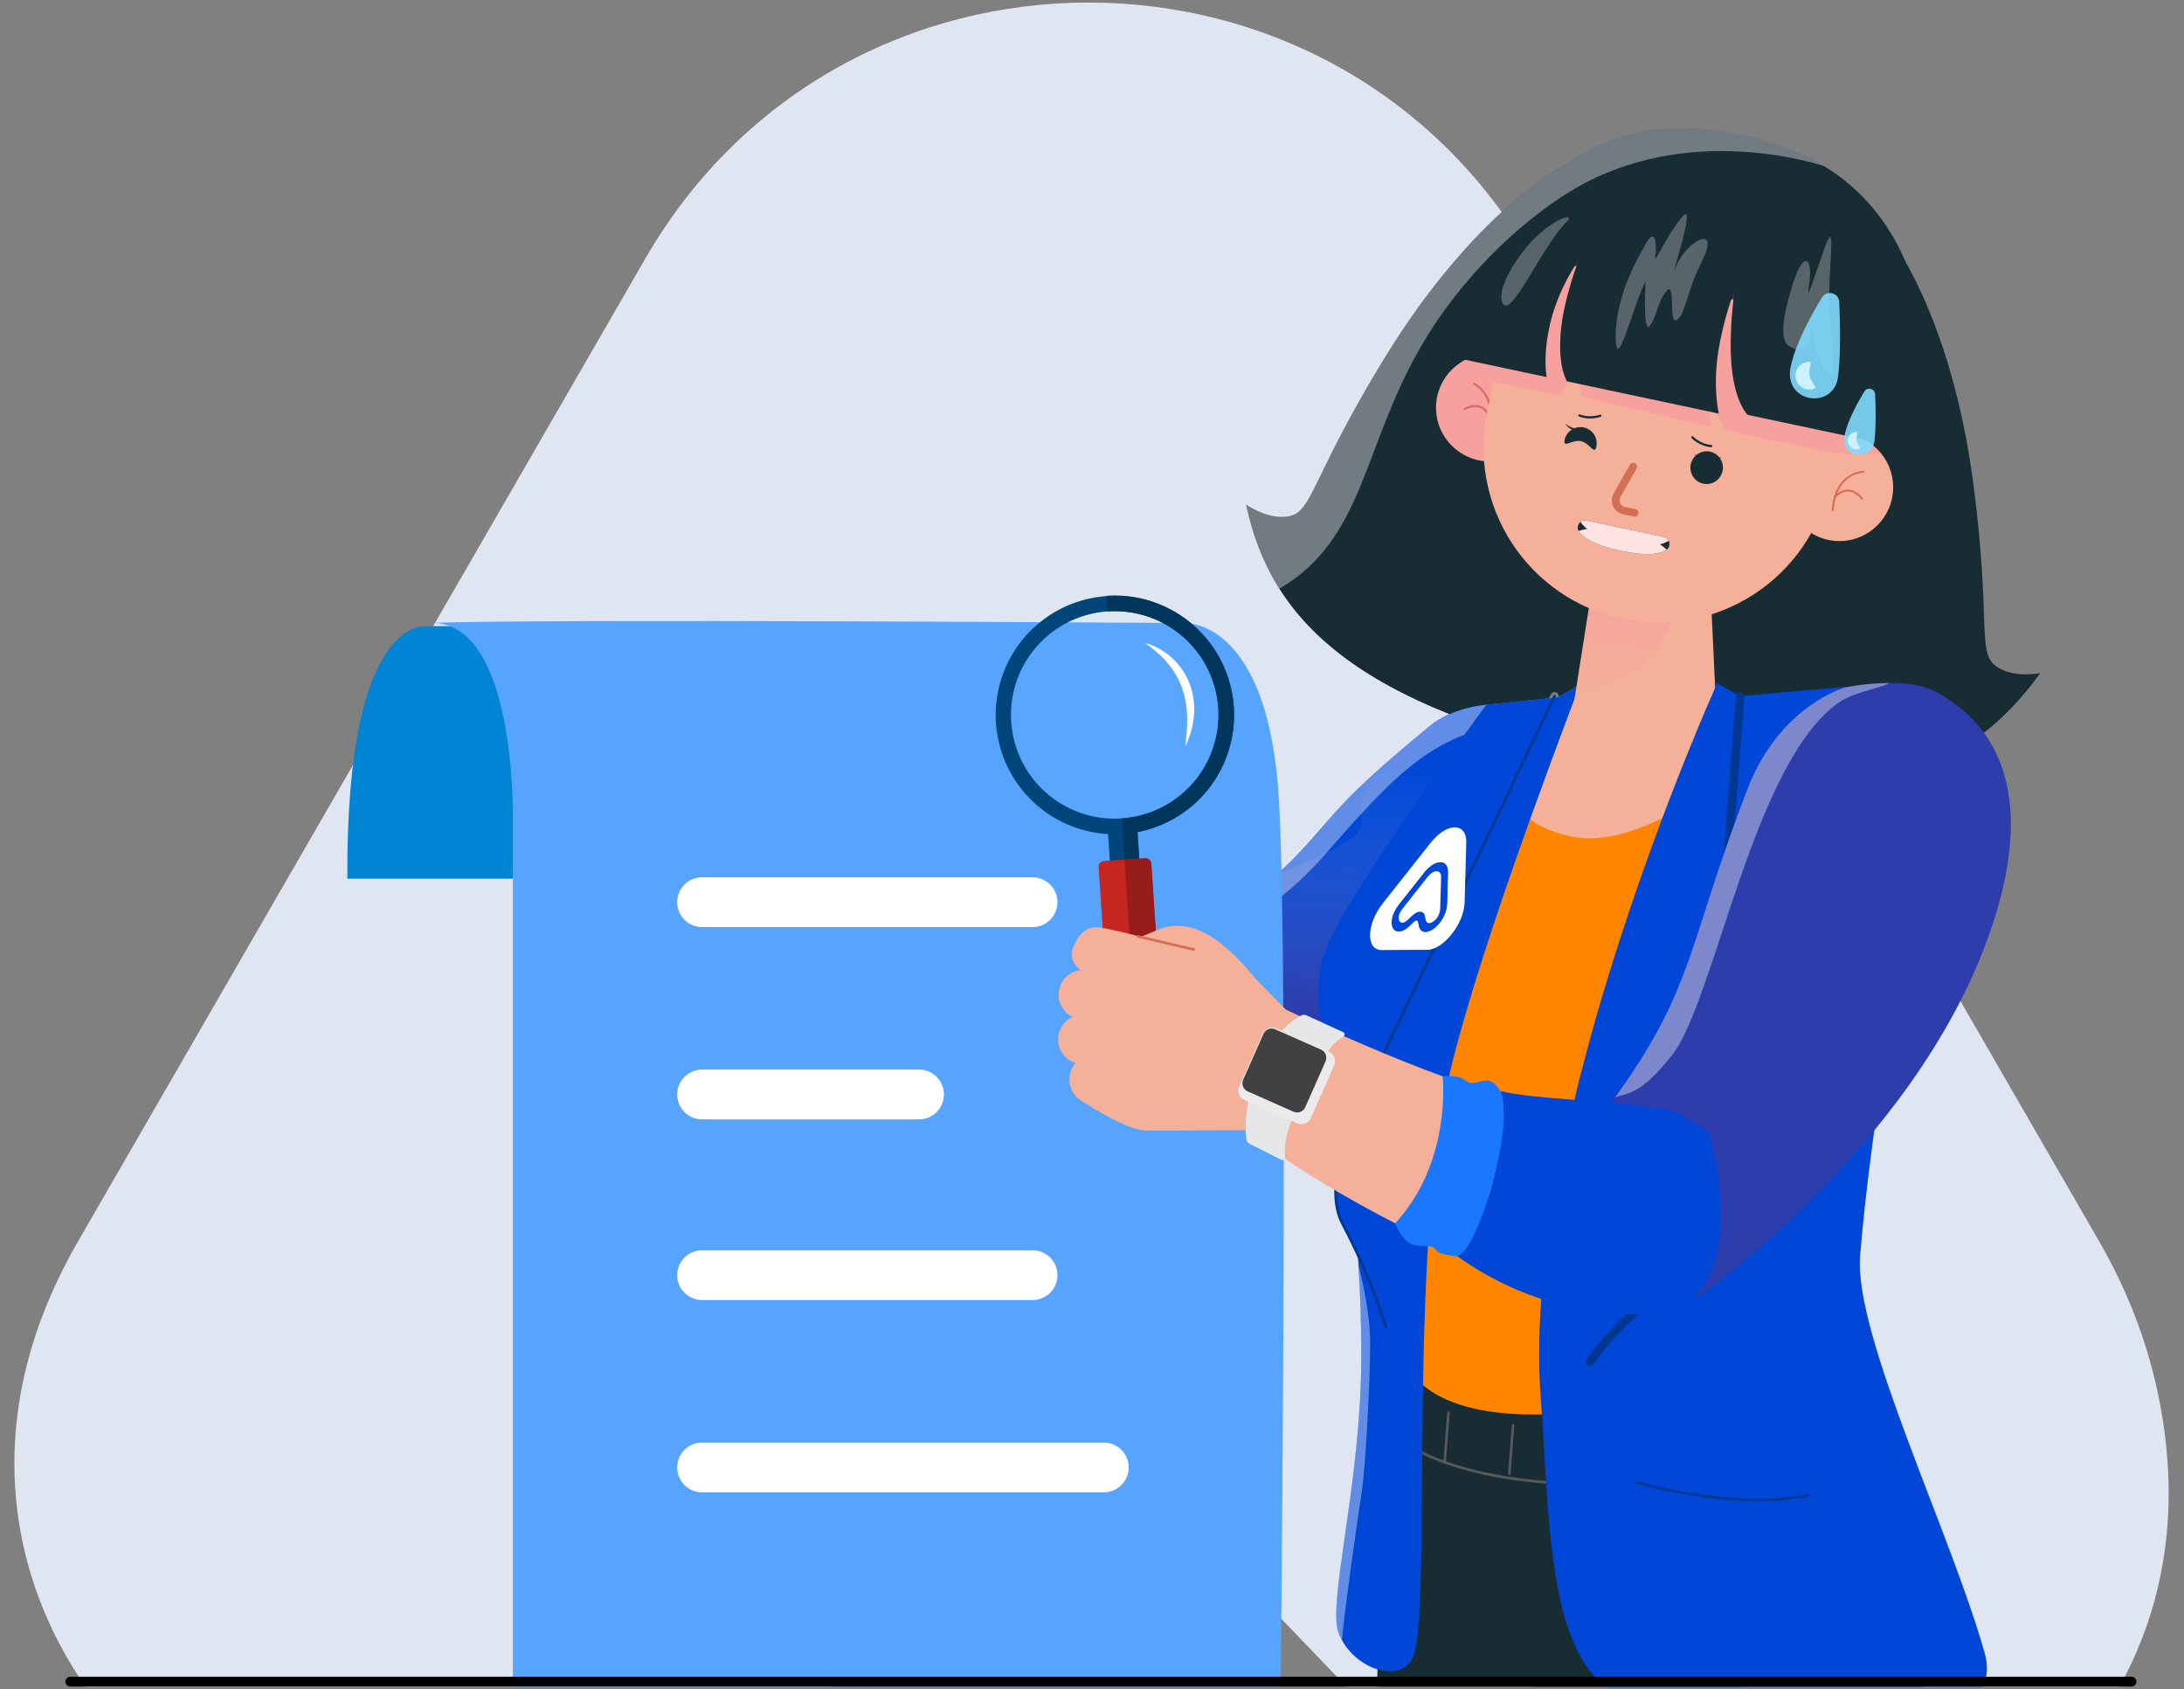
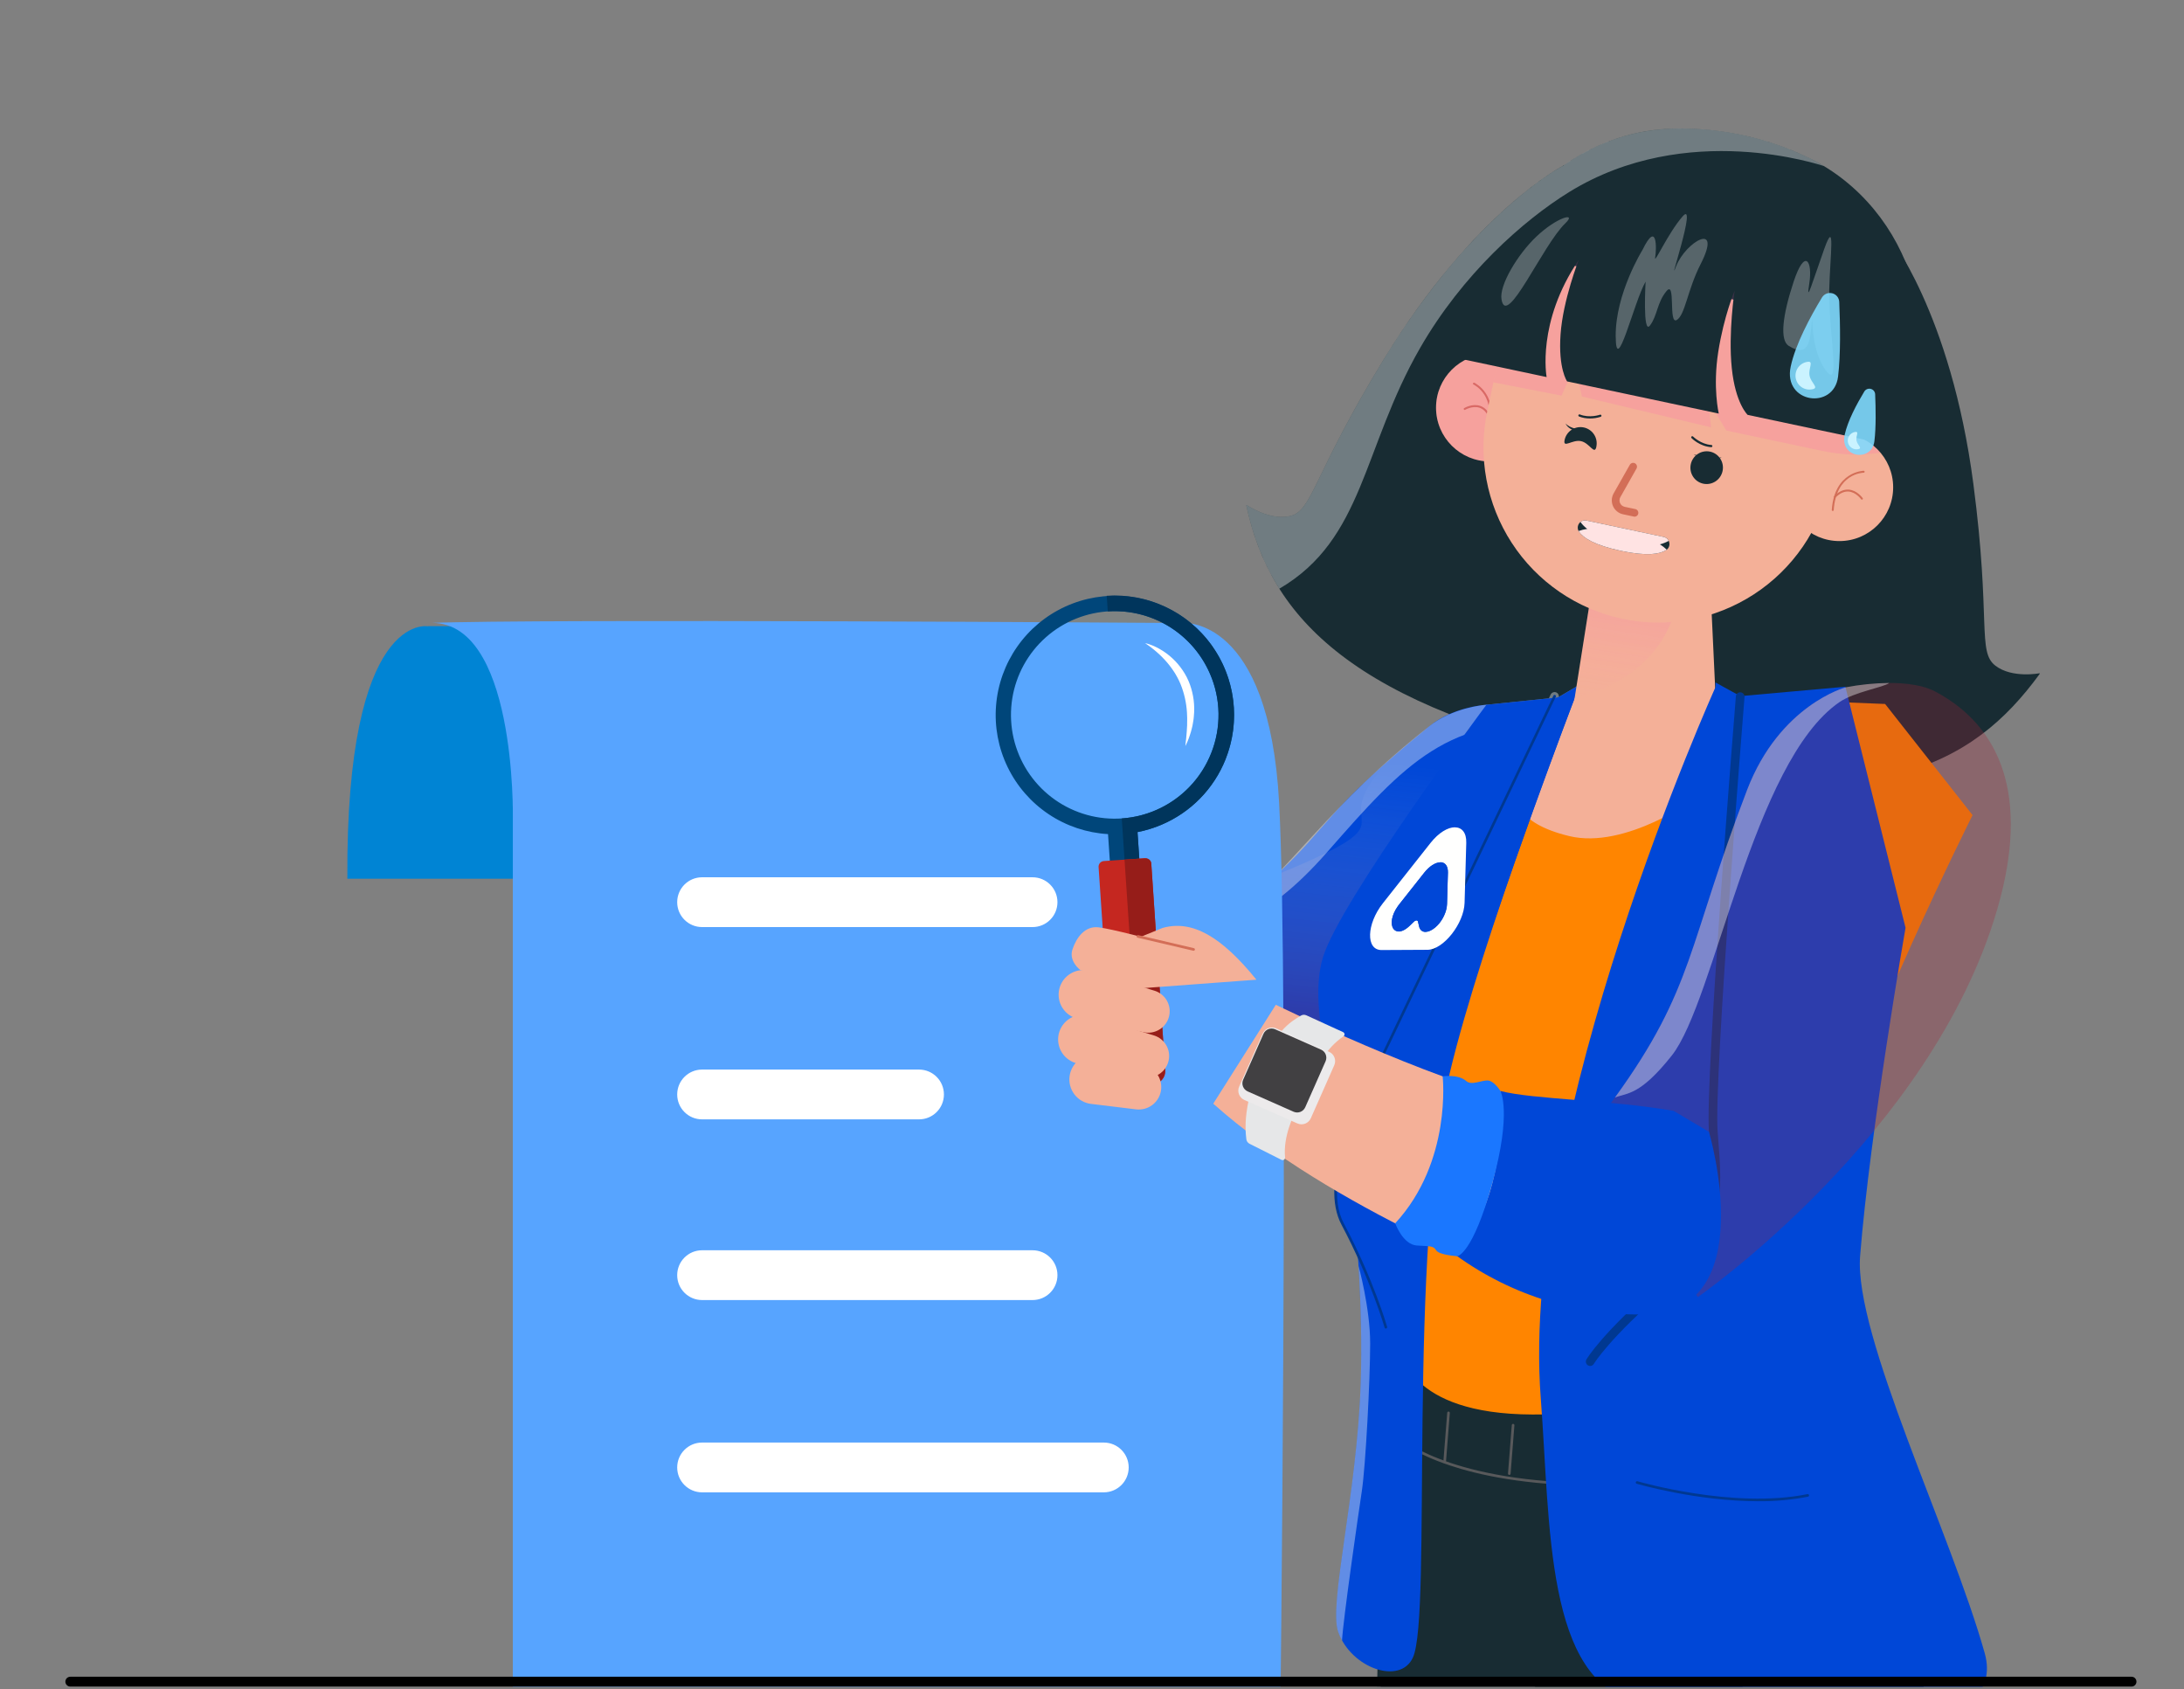
<svg xmlns="http://www.w3.org/2000/svg" width="150" height="116" viewBox="0 0 150 116" fill="none">
  <rect x="0" y="0" width="150" height="116" fill="#808080" stroke="none" />
  <g clip-path="url(#clip0_13694_2119)">
-     <path d="M98.025 121.603L88.3 111.467C80.92 103.773 68.617 103.773 61.237 111.467L52.92 120.136C30.157 143.866 -9.989 118.081 3.807 88.234C4.266 87.24 4.777 86.254 5.34 85.277L44.325 17.75C57.855 -5.684 91.678 -5.684 105.208 17.75L144.194 85.277C147.013 90.159 148.51 95.296 148.87 100.369C150.779 127.299 116.711 141.087 98.02 121.603" fill="#E0E6F1" />
    <path d="M140.09 46.229C140.09 46.229 138.215 46.599 137.054 45.717C135.779 44.748 136.766 42.62 135.532 33.217C133.979 21.399 129.655 16.085 129.655 16.085L116.492 25.067L107.393 11.361C107.393 11.361 101.283 14.463 95.066 24.632C90.12 32.724 90.16 35.07 88.6 35.438C87.182 35.772 85.617 34.672 85.617 34.672C85.607 34.688 85.602 34.706 85.602 34.724C87.26 42.426 92.885 48.507 110.851 52.319C128.817 56.13 135.443 52.644 140.084 46.282C140.091 46.265 140.093 46.247 140.09 46.229Z" fill="#182C33" />
    <path d="M102.127 48.392C102.127 48.392 99.86 48.491 98.191 49.851C90.857 55.823 91.315 56.711 87.659 60.077L87.846 71.674C87.846 71.674 96.946 69.199 107.088 65.764L102.127 48.392Z" fill="#0047D7" />
    <g style="mix-blend-mode:color-burn" opacity="0.52">
      <path style="mix-blend-mode:color-burn" opacity="0.52" d="M102.127 48.392C102.127 48.392 99.886 48.524 98.191 49.851C88.101 57.746 99.316 55.288 87.659 60.077L87.829 74.912C87.829 74.912 95.825 68.762 105.706 62.182L102.127 48.392Z" fill="url(#paint0_linear_13694_2119)" />
    </g>
    <path d="M119.872 125.075C119.872 125.075 118.291 146.981 115.993 163.571L115.42 213.335C115.42 213.335 111.52 214.887 107.152 214.981C103.084 215.068 100.017 213.798 100.017 213.798C100.017 213.798 94.498 142.929 94.491 125.705C94.483 107.425 95.487 92.92 95.487 92.92L110.563 94.455C110.563 94.455 115.631 103.163 118.177 109.478C120.722 115.792 119.872 125.075 119.872 125.075Z" fill="#182C33" />
    <path opacity="0.38" d="M108.189 47.837L108.243 47.508L108.304 47.129L107.063 47.858C107.071 47.796 107.06 47.733 107.031 47.678C107.002 47.623 106.956 47.579 106.9 47.552C106.829 47.519 106.747 47.515 106.673 47.541C106.599 47.567 106.538 47.621 106.503 47.692L106.377 47.955L102.092 48.392C101.809 48.414 99.767 48.617 98.192 49.848C91.268 55.266 88.8 59.594 84.167 63.324C84.167 63.324 84.162 63.341 84.159 63.349C84.159 63.349 86.634 63.666 91.17 58.491C96.495 52.416 99.541 49.053 107.348 49.743L107.798 48.864L107.89 48.619C108.08 48.117 108.189 47.837 108.189 47.837Z" fill="url(#paint1_linear_13694_2119)" />
    <g style="mix-blend-mode:color-burn" opacity="0.52">
      <path style="mix-blend-mode:color-burn" opacity="0.52" d="M119.872 125.075C119.872 125.075 118.291 146.981 115.993 163.571L115.42 213.335C115.42 213.335 111.52 214.887 107.152 214.981C103.084 215.068 100.017 213.798 100.017 213.798C100.017 213.798 94.498 142.929 94.491 125.705C94.483 107.425 95.487 92.92 95.487 92.92L110.563 94.455C110.563 94.455 115.631 103.163 118.177 109.478C120.722 115.792 119.872 125.075 119.872 125.075Z" fill="url(#paint2_linear_13694_2119)" />
    </g>
    <path opacity="0.38" d="M97.26 153.952C97.035 145.969 95.725 120.802 95.51 118.863C95.295 116.923 94.594 115.15 94.594 115.149C94.529 118.454 94.489 122.001 94.491 125.705C94.498 142.929 100.016 213.798 100.016 213.798C100.544 214.002 101.085 214.175 101.634 214.314C101.049 207.962 97.471 161.421 97.26 153.952Z" fill="url(#paint3_linear_13694_2119)" />
    <path d="M125.427 146.279C128.661 135.774 131.287 124.383 131.686 122.729C134.155 112.462 127.94 103.61 122.761 102.054L108.715 103.238C108.715 103.238 94.29 154.08 99.911 165.05C99.911 165.05 102.562 171.543 110.716 170.048C110.716 170.048 115.687 170.314 120.893 158.839C122.43 155.452 123.989 150.955 125.428 146.283" fill="#182C33" />
    <path d="M108.189 47.837L100.885 50.037L92.484 63.874C92.484 63.874 91.857 69.87 93.09 78.067C94.323 86.265 96.261 92.737 96.261 92.737C96.261 92.737 96.598 97.102 105.247 97.131C119.329 97.179 125.128 92.835 125.128 92.835C125.128 92.835 125.167 84.6 126.253 78.414C127.338 72.228 135.478 55.972 135.478 55.972L129.472 48.34L117.721 47.867L108.189 47.837Z" fill="#FF8500" />
    <g style="mix-blend-mode:color-burn" opacity="0.52">
      <path style="mix-blend-mode:multiply" opacity="0.52" d="M101.325 96.741C101.235 96.721 101.147 96.7 101.061 96.679C100.948 96.651 100.836 96.624 100.73 96.594C100.655 96.573 100.576 96.549 100.5 96.527C100.424 96.504 100.35 96.483 100.275 96.459C100.2 96.436 100.117 96.406 100.039 96.379L99.859 96.315C99.779 96.285 99.7 96.255 99.624 96.224L99.479 96.164C99.399 96.129 99.319 96.096 99.243 96.06L99.15 96.018C98.776 95.842 98.419 95.633 98.083 95.394C96.374 94.167 96.262 92.742 96.262 92.742C96.262 92.742 94.742 87.666 93.538 80.817L101.097 61.811L104.527 55.831C104.527 55.831 102.691 70.204 101.752 75.923C100.283 84.83 101.325 96.741 101.325 96.741Z" fill="url(#paint4_linear_13694_2119)" />
    </g>
    <path d="M109.582 102.011C104.777 102.011 101.516 101.276 99.571 100.626C97.246 99.848 96.271 99.041 96.229 99.007C96.219 98.999 96.212 98.99 96.206 98.98C96.2 98.969 96.197 98.958 96.195 98.946C96.194 98.934 96.195 98.922 96.199 98.91C96.202 98.899 96.208 98.888 96.216 98.879C96.224 98.87 96.233 98.862 96.244 98.857C96.254 98.851 96.266 98.848 96.278 98.847C96.29 98.846 96.302 98.847 96.313 98.851C96.325 98.855 96.335 98.861 96.344 98.869C96.354 98.877 97.345 99.694 99.644 100.46C101.766 101.168 105.468 101.977 111.049 101.81C114.118 101.718 118.586 101.39 122.449 100.346C124.756 99.722 125.764 99.13 125.773 99.124C125.794 99.112 125.818 99.109 125.841 99.115C125.863 99.121 125.883 99.136 125.895 99.156C125.907 99.176 125.911 99.2 125.905 99.223C125.9 99.246 125.886 99.266 125.866 99.278C125.826 99.302 121.752 101.669 111.057 101.99C110.549 102.005 110.057 102.012 109.582 102.011Z" fill="#58595B" />
    <path d="M99.225 100.434H99.218C99.194 100.432 99.172 100.421 99.156 100.403C99.141 100.384 99.133 100.361 99.135 100.337L99.396 97.012C99.397 97 99.4 96.989 99.405 96.978C99.41 96.968 99.418 96.958 99.427 96.95C99.436 96.943 99.446 96.937 99.458 96.933C99.469 96.929 99.481 96.928 99.493 96.929C99.517 96.931 99.539 96.942 99.554 96.96C99.57 96.978 99.577 97.002 99.575 97.026L99.314 100.351C99.312 100.374 99.302 100.395 99.286 100.41C99.269 100.425 99.248 100.434 99.225 100.434Z" fill="#58595B" />
    <path d="M103.661 101.279H103.653C103.629 101.278 103.607 101.266 103.592 101.248C103.576 101.23 103.569 101.206 103.571 101.183L103.832 97.857C103.832 97.846 103.835 97.834 103.841 97.823C103.846 97.813 103.853 97.803 103.863 97.796C103.872 97.788 103.882 97.782 103.893 97.778C103.905 97.775 103.917 97.774 103.928 97.775C103.952 97.777 103.974 97.788 103.99 97.806C104.005 97.824 104.013 97.848 104.011 97.872L103.75 101.197C103.748 101.219 103.738 101.24 103.721 101.256C103.705 101.271 103.683 101.279 103.661 101.279Z" fill="#58595B" />
    <path d="M104.213 54.708C104.213 54.708 103.901 56.479 107.78 57.413C111.659 58.347 116.537 54.773 116.537 54.773L118.3 47.873L107.8 47.838L104.213 54.708Z" fill="#F4B098" />
    <path d="M108.189 47.837C108.189 47.837 101.75 64.517 99.581 73.644C96.624 86.079 98.381 110.912 97.038 113.824C96.157 115.735 92.789 114.539 91.915 112.069C91.24 110.159 93.2 102.677 93.458 95.013C93.758 86.162 92.162 75.9 92.162 75.9C92.162 75.9 89.682 69.642 90.86 65.745C92.037 61.847 102.092 48.392 102.092 48.392L106.938 47.898L108.243 47.507L108.189 47.837Z" fill="#0047D7" />
    <g style="mix-blend-mode:color-burn" opacity="0.52">
      <path style="mix-blend-mode:color-burn" opacity="0.52" d="M108.189 47.837C108.189 47.837 101.75 64.517 99.581 73.644C96.624 86.079 98.381 110.912 97.038 113.824C96.157 115.735 92.789 114.539 91.915 112.069C91.24 110.159 93.2 102.677 93.458 95.013C93.758 86.162 92.162 75.9 92.162 75.9C92.162 75.9 89.682 69.642 90.86 65.745C92.037 61.847 102.092 48.392 102.092 48.392L106.938 47.898L108.243 47.507L108.189 47.837Z" fill="url(#paint5_linear_13694_2119)" />
    </g>
    <path d="M108.3 47.131L106.645 48.106L94.033 74.431C94.033 74.431 90.394 80.521 92.209 84.041C94.168 87.845 95.659 91.655 95.659 91.655C95.659 91.655 98.092 77.916 100.534 69.737C102.975 61.557 108.19 47.828 108.19 47.828L108.3 47.131Z" fill="#0047D7" />
    <g style="mix-blend-mode:color-burn" opacity="0.52">
      <path style="mix-blend-mode:multiply" opacity="0.52" d="M108.3 47.131L106.645 48.106L94.033 74.431C94.033 74.431 90.394 80.521 92.209 84.041C94.168 87.845 95.659 91.655 95.659 91.655C95.659 91.655 98.092 77.916 100.534 69.737C102.975 61.557 108.19 47.828 108.19 47.828L108.3 47.131Z" fill="url(#paint6_linear_13694_2119)" />
    </g>
    <path d="M95.182 91.23C95.162 91.23 95.143 91.224 95.128 91.212C95.112 91.2 95.101 91.184 95.096 91.165C95.087 91.133 94.165 87.92 92.129 84.084C91.399 82.707 91.485 80.654 92.386 77.983C92.809 76.742 93.334 75.538 93.955 74.383L106.687 47.78C106.691 47.768 106.697 47.756 106.706 47.747C106.714 47.737 106.725 47.73 106.736 47.724C106.748 47.719 106.761 47.717 106.774 47.717C106.786 47.717 106.799 47.72 106.811 47.725C106.822 47.73 106.833 47.738 106.841 47.748C106.849 47.758 106.855 47.769 106.859 47.781C106.863 47.794 106.864 47.806 106.862 47.819C106.86 47.832 106.856 47.844 106.849 47.855L94.115 74.463C94.076 74.531 90.599 80.809 92.288 83.993C94.334 87.848 95.26 91.078 95.269 91.11C95.275 91.133 95.272 91.158 95.261 91.179C95.249 91.199 95.23 91.215 95.207 91.221C95.199 91.225 95.191 91.228 95.182 91.23Z" fill="#003891" />
    <path d="M134.194 28.825L131.369 19.375C130.27 15.7 127.742 12.578 124.303 10.874C122.922 10.198 121.467 9.684 119.969 9.342V9.337C119.853 9.311 119.744 9.29 119.626 9.267C119.508 9.243 119.401 9.215 119.284 9.192V9.196C117.775 8.901 116.237 8.78 114.701 8.837C110.866 8.997 107.29 10.822 104.792 13.737L98.372 21.227C97.1 22.711 96.356 24.574 96.256 26.526C96.156 28.478 96.706 30.408 97.82 32.014L113.7 35.505V35.511L114.044 35.581L114.386 35.656V35.651L130.318 38.907C131.989 37.892 133.275 36.352 133.976 34.527C134.678 32.703 134.754 30.698 134.194 28.825Z" fill="#182C33" />
    <path d="M118.024 52.008L107.668 50.982L109.343 40.366L117.518 41.227L118.024 52.008Z" fill="#F4B098" />
    <path d="M113.357 45.661C115.659 45.661 117.525 43.795 117.525 41.493C117.525 39.191 115.659 37.324 113.357 37.324C111.055 37.324 109.188 39.191 109.188 41.493C109.188 43.795 111.055 45.661 113.357 45.661Z" fill="#F4B098" />
    <g style="mix-blend-mode:multiply" opacity="0.38">
      <path style="mix-blend-mode:multiply" opacity="0.38" d="M109.343 40.367L108.16 47.867C108.16 47.867 113.33 47.092 114.952 42.242L111.738 41.745L109.343 40.367Z" fill="url(#paint7_linear_13694_2119)" />
    </g>
    <path d="M102.32 31.686C104.358 31.686 106.011 30.034 106.011 27.995C106.011 25.957 104.358 24.305 102.32 24.305C100.282 24.305 98.629 25.957 98.629 27.995C98.629 30.034 100.282 31.686 102.32 31.686Z" fill="#F4B098" />
    <path d="M102.106 29.67C102.098 29.67 102.09 29.669 102.083 29.666C102.074 29.663 102.067 29.658 102.06 29.652C102.053 29.646 102.048 29.639 102.044 29.631C102.04 29.623 102.038 29.614 102.038 29.606C102.038 29.597 102.039 29.588 102.042 29.58C102.9 27.216 101.217 26.413 101.204 26.406C101.187 26.398 101.175 26.384 101.169 26.368C101.163 26.351 101.163 26.332 101.171 26.316C101.174 26.308 101.179 26.301 101.186 26.295C101.192 26.289 101.2 26.284 101.208 26.281C101.216 26.277 101.225 26.276 101.234 26.276C101.243 26.277 101.252 26.279 101.26 26.283C101.278 26.291 103.069 27.147 102.169 29.626C102.164 29.639 102.156 29.65 102.144 29.658C102.133 29.666 102.12 29.67 102.106 29.67Z" fill="#D36E57" />
    <path d="M102.347 28.788C102.333 28.788 102.319 28.784 102.308 28.777C102.297 28.769 102.288 28.758 102.284 28.745C102.134 28.353 101.914 28.103 101.626 28.003C101.149 27.837 100.639 28.135 100.634 28.138C100.626 28.143 100.617 28.146 100.609 28.148C100.6 28.149 100.591 28.149 100.582 28.147C100.573 28.145 100.565 28.141 100.557 28.136C100.55 28.131 100.544 28.124 100.539 28.116C100.534 28.109 100.531 28.1 100.53 28.091C100.529 28.082 100.529 28.073 100.532 28.064C100.534 28.055 100.538 28.047 100.543 28.04C100.549 28.033 100.556 28.027 100.564 28.023C100.587 28.008 101.132 27.688 101.669 27.873C101.997 27.987 102.246 28.263 102.41 28.698C102.416 28.714 102.415 28.733 102.408 28.749C102.401 28.765 102.387 28.778 102.371 28.785C102.363 28.787 102.355 28.788 102.347 28.788Z" fill="#D36E57" />
    <g style="mix-blend-mode:multiply" opacity="0.38">
      <path style="mix-blend-mode:multiply" opacity="0.38" d="M102.32 31.686C104.358 31.686 106.011 30.034 106.011 27.995C106.011 25.957 104.358 24.305 102.32 24.305C100.282 24.305 98.629 25.957 98.629 27.995C98.629 30.034 100.282 31.686 102.32 31.686Z" fill="url(#paint8_linear_13694_2119)" />
    </g>
    <path d="M104.432 17.47L127.956 22.461L125.672 33.223C125.01 36.343 123.136 39.071 120.463 40.809C117.789 42.547 114.534 43.151 111.415 42.489C108.296 41.827 105.567 39.953 103.829 37.279C102.092 34.606 101.487 31.351 102.149 28.232L104.433 17.47L104.432 17.47Z" fill="#F4B098" />
    <path d="M126.334 37.154C128.372 37.154 130.025 35.502 130.025 33.463C130.025 31.425 128.372 29.773 126.334 29.773C124.295 29.773 122.643 31.425 122.643 33.463C122.643 35.502 124.295 37.154 126.334 37.154Z" fill="#F4B098" />
    <path d="M125.877 35.087H125.872C125.863 35.086 125.854 35.084 125.846 35.08C125.838 35.075 125.831 35.07 125.825 35.063C125.819 35.056 125.815 35.048 125.812 35.039C125.809 35.03 125.809 35.021 125.809 35.012C125.994 32.381 127.978 32.326 127.998 32.326C128.016 32.326 128.033 32.333 128.046 32.346C128.058 32.359 128.066 32.376 128.066 32.394C128.066 32.412 128.058 32.429 128.046 32.441C128.033 32.454 128.016 32.461 127.998 32.461C127.923 32.461 126.118 32.518 125.943 35.021C125.943 35.038 125.935 35.055 125.923 35.067C125.911 35.08 125.894 35.087 125.877 35.087Z" fill="#D36E57" />
    <path d="M127.875 34.308C127.864 34.308 127.854 34.305 127.844 34.3C127.835 34.295 127.827 34.288 127.82 34.279C127.82 34.274 127.472 33.794 126.968 33.754C126.668 33.73 126.361 33.868 126.068 34.165C126.062 34.172 126.055 34.178 126.047 34.182C126.038 34.186 126.029 34.188 126.02 34.189C126.011 34.189 126.002 34.188 125.993 34.184C125.984 34.181 125.976 34.176 125.97 34.169C125.963 34.163 125.958 34.155 125.955 34.147C125.951 34.138 125.949 34.129 125.95 34.12C125.95 34.11 125.952 34.101 125.956 34.093C125.96 34.084 125.965 34.077 125.972 34.071C126.297 33.743 126.637 33.591 126.983 33.621C127.549 33.668 127.917 34.183 127.933 34.204C127.94 34.215 127.944 34.226 127.945 34.239C127.946 34.251 127.943 34.264 127.938 34.275C127.932 34.286 127.923 34.295 127.913 34.301C127.902 34.308 127.89 34.311 127.877 34.311L127.875 34.308Z" fill="#D36E57" />
    <g style="mix-blend-mode:multiply" opacity="0.38">
      <path style="mix-blend-mode:multiply" opacity="0.38" d="M107.25 27.167L108.173 25.087L108.65 27.229L117.512 29.344L117.34 27.539L118.57 29.567L125.152 30.963C126.068 31.157 127.004 31.243 127.941 31.218L129.148 31.09C128.455 30.301 128.086 30.186 128.086 30.186L129.136 21.684L108.844 17.379L104.419 17.549L102.571 26.257L107.25 27.167Z" fill="url(#paint9_linear_13694_2119)" />
    </g>
    <path d="M103.912 14.916C103.912 14.916 99.93 18.112 98.625 24.277L106.224 25.892C106.224 25.892 105.518 22.136 108.432 17.846C108.432 17.846 107.349 20.588 107.181 22.957C107.013 25.325 107.631 26.19 107.631 26.19L118.047 28.399C118.047 28.399 117.625 26.608 118.013 24.152C118.401 21.697 119.138 19.952 119.138 19.952C119.138 19.952 118.688 22.85 118.942 25.285C119.195 27.721 120.031 28.489 120.031 28.489L129.84 30.569C129.84 30.569 129.476 24.416 130.303 20.519" fill="#182C33" />
    <path opacity="0.27" d="M112.807 17.163C112.807 17.163 110.949 20.149 110.968 23.078C110.988 26.006 112.216 20.735 113.023 19.338C113.023 19.338 112.805 23.039 113.323 22.352C113.84 21.665 113.801 20.781 114.455 19.992C115.109 19.203 114.575 22.293 115.153 21.977C115.732 21.661 115.891 19.919 116.794 18.152C118.336 15.134 115.774 16.587 115.114 18.291C114.455 19.994 116.599 13.684 115.575 14.847C114.551 16.011 113.581 18.232 113.68 17.671C113.779 17.11 113.828 15.07 112.807 17.163Z" fill="white" />
    <path opacity="0.27" d="M123.191 19.337C122.411 21.691 122.231 23.366 122.853 23.751C124.319 24.656 124.316 23.219 124.434 22.169C124.552 21.118 124.229 23.786 125.363 25.386C126.496 26.987 125.568 22.713 125.635 19.877C125.69 17.561 126.079 14.883 125.282 17.121C124.484 19.359 124.019 20.991 124.263 19.469C124.507 17.948 123.97 16.983 123.191 19.337Z" fill="white" />
    <path d="M130.875 63.705C130.875 63.705 128.433 77.705 127.755 86.243C127.324 91.674 134.009 105.308 136.312 113.515C137.119 116.39 134.485 117.308 134.485 117.308C134.485 117.308 124.975 119.402 112.473 116.835C106.127 115.533 106.485 104.656 105.821 96.008C104.358 76.951 117.832 47.163 117.832 47.163L117.82 46.863L119.527 47.801L126.743 47.157L130.875 63.705Z" fill="#0047D7" />
    <g style="mix-blend-mode:color-burn" opacity="0.52">
      <path style="mix-blend-mode:color-burn" opacity="0.52" d="M130.875 63.705C130.875 63.705 128.433 77.705 127.755 86.243C127.324 91.674 134.009 105.308 136.312 113.515C137.119 116.39 134.485 117.308 134.485 117.308C134.485 117.308 124.975 119.402 112.473 116.835C106.127 115.533 106.485 104.656 105.821 96.008C104.358 76.951 117.832 47.163 117.832 47.163L117.82 46.863L119.527 47.801L126.743 47.157L130.875 63.705Z" fill="url(#paint10_linear_13694_2119)" />
    </g>
    <path d="M109.217 93.591C109.201 93.591 109.185 93.587 109.172 93.579C109.161 93.573 109.152 93.566 109.145 93.556C109.138 93.547 109.133 93.536 109.13 93.525C109.126 93.513 109.126 93.501 109.127 93.49C109.129 93.478 109.133 93.466 109.139 93.456C109.18 93.385 110.201 91.663 114.191 88.224C118.139 84.82 117.903 81.814 117.63 78.332C117.614 78.126 117.598 77.918 117.582 77.709C117.311 74.051 119.413 48.057 119.434 47.795C119.434 47.783 119.437 47.771 119.443 47.76C119.448 47.749 119.455 47.739 119.464 47.731C119.473 47.723 119.484 47.717 119.496 47.714C119.507 47.71 119.519 47.708 119.531 47.709C119.543 47.71 119.555 47.714 119.566 47.719C119.576 47.725 119.586 47.733 119.594 47.742C119.601 47.752 119.607 47.762 119.61 47.774C119.614 47.786 119.615 47.798 119.613 47.81C119.592 48.072 117.492 74.052 117.762 77.696C117.777 77.904 117.794 78.112 117.809 78.318C117.945 80.051 118.073 81.686 117.667 83.333C117.209 85.181 116.143 86.778 114.308 88.358C110.348 91.772 109.304 93.527 109.295 93.545C109.287 93.559 109.276 93.57 109.262 93.579C109.248 93.587 109.232 93.591 109.217 93.591Z" fill="#003891" />
    <path d="M120.756 103.086C116.527 103.086 112.464 101.901 112.412 101.886C112.389 101.88 112.37 101.864 112.359 101.843C112.347 101.822 112.345 101.797 112.351 101.775C112.355 101.763 112.36 101.753 112.368 101.743C112.375 101.734 112.384 101.726 112.394 101.721C112.405 101.715 112.416 101.712 112.428 101.71C112.44 101.709 112.452 101.71 112.463 101.714C112.528 101.733 119.054 103.637 124.144 102.597C124.167 102.593 124.19 102.599 124.209 102.612C124.229 102.625 124.242 102.645 124.247 102.668C124.251 102.691 124.247 102.715 124.234 102.734C124.222 102.754 124.202 102.768 124.18 102.774C123.052 102.992 121.905 103.096 120.756 103.086Z" fill="#003891" />
    <path opacity="0.38" d="M88.6 35.438C87.182 35.772 85.617 34.672 85.617 34.672C85.607 34.688 85.602 34.706 85.602 34.724C86.035 36.739 86.742 38.644 87.869 40.424C93.687 37.023 93.569 30.792 97.536 23.892C100.449 18.831 104.614 15.136 107.774 13.186C115.874 8.192 125.093 11.361 125.264 11.4C124.952 11.212 124.632 11.034 124.303 10.871C122.922 10.195 121.468 9.681 119.969 9.339V9.334C119.853 9.308 119.744 9.287 119.626 9.264C119.508 9.24 119.401 9.212 119.284 9.189V9.193C117.775 8.898 116.237 8.777 114.701 8.834C112.072 8.954 109.535 9.831 107.394 11.361C107.394 11.361 103.664 13.254 99.069 18.93C97.611 20.741 96.274 22.645 95.067 24.631C90.12 32.724 90.16 35.071 88.6 35.438Z" fill="url(#paint11_linear_13694_2119)" />
    <path opacity="0.27" d="M103.125 20.558C103.471 22.602 105.943 16.833 107.511 15.331C108.336 14.536 106.927 14.903 105.504 16.261C104.23 17.475 102.959 19.592 103.125 20.558Z" fill="white" />
    <path d="M98.925 59.216H98.957C99.276 59.232 99.458 59.494 99.447 59.925L99.386 62.08C99.377 62.29 99.334 62.497 99.26 62.693C99.071 63.21 98.702 63.668 98.296 63.882C98.261 63.9 98.226 63.916 98.192 63.93C98.104 63.969 98.01 63.991 97.914 63.996H97.9C97.792 63.999 97.687 63.96 97.608 63.887C97.534 63.811 97.484 63.716 97.465 63.612L97.39 63.288C97.388 63.282 97.387 63.276 97.385 63.27C97.377 63.251 97.364 63.235 97.347 63.224C97.329 63.213 97.309 63.208 97.289 63.209C97.221 63.215 97.158 63.246 97.112 63.296L96.822 63.574C96.53 63.855 96.273 63.967 96.072 63.967C95.992 63.969 95.913 63.95 95.843 63.91C95.773 63.87 95.716 63.812 95.677 63.742C95.513 63.451 95.555 62.87 96.015 62.226C96.043 62.186 96.073 62.146 96.104 62.106L97.814 59.943C98.168 59.493 98.583 59.226 98.924 59.224L98.925 59.216ZM99.92 56.808C99.442 56.808 98.815 57.168 98.246 57.888L94.98 62.022C93.848 63.454 93.796 65.237 94.883 65.237H94.889L98.039 65.221C99.131 65.215 100.548 63.421 100.589 61.996L100.705 57.879C100.725 57.166 100.396 56.811 99.92 56.811" fill="#FFFFFE" />
    <path d="M98.673 59.824C98.868 59.824 98.979 59.974 98.973 60.232L98.911 62.387C98.911 62.411 98.91 62.434 98.907 62.457C98.896 62.553 98.874 62.648 98.84 62.738C98.835 62.752 98.829 62.767 98.823 62.78C98.735 63.009 98.572 63.202 98.36 63.326C98.296 63.363 98.225 63.384 98.151 63.387C98.096 63.387 98.043 63.367 98.001 63.331C97.96 63.295 97.933 63.244 97.926 63.19L97.851 62.866C97.84 62.791 97.802 62.721 97.743 62.672C97.684 62.623 97.609 62.597 97.532 62.599C97.373 62.599 97.176 62.69 96.988 62.871L96.699 63.148C96.549 63.294 96.416 63.353 96.311 63.353C96.268 63.354 96.226 63.343 96.189 63.321C96.152 63.299 96.122 63.267 96.102 63.229C96.075 63.18 95.952 62.912 96.268 62.47C96.285 62.446 96.303 62.423 96.321 62.395L98.03 60.232C98.234 59.975 98.472 59.821 98.668 59.82L98.673 59.824ZM98.919 59.212C98.577 59.212 98.163 59.482 97.809 59.93L96.099 62.094C96.067 62.134 96.037 62.173 96.009 62.213C95.55 62.857 95.508 63.439 95.671 63.73C95.71 63.8 95.767 63.858 95.837 63.898C95.907 63.937 95.986 63.957 96.066 63.955C96.269 63.955 96.526 63.843 96.816 63.562L97.106 63.284C97.152 63.235 97.215 63.203 97.283 63.196C97.304 63.195 97.324 63.201 97.342 63.212C97.359 63.223 97.373 63.239 97.38 63.259C97.382 63.265 97.384 63.271 97.386 63.277L97.461 63.6C97.48 63.704 97.53 63.8 97.604 63.875C97.683 63.948 97.788 63.987 97.896 63.984H97.91C98.006 63.98 98.1 63.958 98.187 63.919C98.222 63.904 98.256 63.888 98.292 63.869C98.698 63.654 99.067 63.199 99.255 62.681C99.33 62.485 99.372 62.278 99.381 62.068L99.443 59.914C99.454 59.482 99.272 59.22 98.952 59.204H98.925" fill="#0047D7" />
-     <path d="M98.672 59.824C98.476 59.824 98.238 59.98 98.034 60.237L96.326 62.4C96.307 62.424 96.29 62.447 96.272 62.475C95.957 62.916 96.079 63.184 96.107 63.234C96.127 63.272 96.157 63.303 96.194 63.325C96.23 63.347 96.272 63.358 96.315 63.358C96.42 63.358 96.552 63.298 96.704 63.153L96.993 62.875C97.181 62.694 97.377 62.604 97.536 62.604C97.613 62.601 97.688 62.627 97.747 62.676C97.806 62.726 97.844 62.795 97.856 62.871L97.931 63.194C97.938 63.249 97.964 63.299 98.006 63.335C98.047 63.372 98.1 63.392 98.156 63.391C98.229 63.388 98.301 63.367 98.364 63.331C98.576 63.206 98.739 63.014 98.828 62.785C98.834 62.771 98.839 62.757 98.844 62.742C98.877 62.652 98.9 62.557 98.911 62.461C98.911 62.438 98.912 62.415 98.915 62.392L98.977 60.236C98.984 59.981 98.873 59.828 98.677 59.828" fill="white" />
    <path d="M109.215 93.799C109.162 93.799 109.111 93.784 109.065 93.758C108.998 93.718 108.948 93.653 108.928 93.577C108.908 93.501 108.919 93.42 108.958 93.352C109 93.277 110.038 91.528 114.053 88.066C117.922 84.731 117.69 81.773 117.422 78.348C117.405 78.142 117.389 77.933 117.374 77.724C117.102 74.049 119.138 48.849 119.225 47.778C119.24 47.707 119.281 47.643 119.339 47.6C119.398 47.556 119.47 47.535 119.543 47.541C119.616 47.547 119.684 47.579 119.735 47.632C119.785 47.684 119.815 47.753 119.819 47.826C119.798 48.088 117.699 74.052 117.968 77.676C117.983 77.885 117.999 78.093 118.015 78.299C118.284 81.735 118.54 84.981 114.442 88.513C110.522 91.892 109.482 93.63 109.472 93.647C109.446 93.693 109.409 93.731 109.364 93.757C109.319 93.784 109.267 93.798 109.215 93.799Z" fill="#003891" />
-     <path d="M119.987 54.248C115.402 66.211 116.544 68.423 108.693 78.278L116.612 89.063C116.612 89.063 132.636 77.963 137.168 62.456C139.453 54.638 137.374 49.876 132.951 47.504C130.803 46.353 126.758 47.197 126.758 47.197C126.758 47.197 122.231 48.392 119.987 54.248Z" fill="#0047D7" />
    <path opacity="0.38" d="M93.304 86.903C93.463 89.519 93.547 92.33 93.454 95.012C93.196 102.677 91.235 110.162 91.911 112.069C91.982 112.269 92.07 112.462 92.173 112.647C92.242 111.277 93.274 104.097 93.531 102.398C93.797 100.64 94.105 94.703 94.105 92.252C94.105 89.801 93.3 86.903 93.3 86.903H93.304Z" fill="url(#paint12_linear_13694_2119)" />
    <path d="M111.556 37.473C111.556 37.473 111.162 36.475 111.973 36.381C112.784 36.287 112.176 35.781 112.176 35.781L110.689 35.393L110.449 36.778L111.199 37.741L111.556 37.473Z" fill="#F4B098" />
    <path d="M112.566 36.381C112.566 36.381 113.911 36.317 113.737 37.324C113.562 38.331 115.065 36.852 115.065 36.852L114.862 36.017L113.806 35.746L112.566 36.381Z" fill="#F4B098" />
    <path d="M112.214 35.472L111.474 35.315C111.324 35.283 111.183 35.217 111.064 35.12C110.944 35.024 110.849 34.901 110.786 34.761C110.723 34.621 110.694 34.469 110.701 34.315C110.708 34.162 110.751 34.013 110.827 33.879L111.938 31.916C111.955 31.886 111.978 31.859 112.005 31.838C112.033 31.817 112.064 31.801 112.097 31.792C112.131 31.782 112.165 31.78 112.2 31.784C112.234 31.788 112.267 31.799 112.297 31.816C112.327 31.834 112.354 31.856 112.375 31.884C112.396 31.911 112.412 31.942 112.421 31.975C112.431 32.009 112.433 32.043 112.429 32.078C112.425 32.112 112.414 32.145 112.397 32.175L111.286 34.142C111.251 34.204 111.232 34.273 111.229 34.343C111.226 34.414 111.24 34.484 111.269 34.548C111.298 34.613 111.342 34.669 111.397 34.713C111.452 34.757 111.517 34.788 111.586 34.803L112.326 34.959C112.392 34.976 112.449 35.018 112.485 35.076C112.52 35.134 112.532 35.203 112.518 35.27C112.504 35.336 112.465 35.395 112.409 35.433C112.353 35.471 112.284 35.486 112.217 35.475L112.214 35.472Z" fill="#D36E57" />
    <path d="M109.642 30.674C109.513 31.281 109.186 30.419 108.584 30.292C107.983 30.164 107.334 30.817 107.459 30.212C107.52 29.923 107.694 29.67 107.942 29.509C108.189 29.348 108.491 29.292 108.78 29.353C109.069 29.415 109.322 29.588 109.483 29.836C109.644 30.084 109.7 30.385 109.639 30.674H109.642Z" fill="#182C33" />
    <path d="M109.35 29.696C108.794 29.771 107.775 29.657 107.524 29.076C107.693 29.264 107.92 29.351 108.15 29.426C108.542 29.549 108.947 29.608 109.35 29.696Z" fill="#182C33" />
    <path d="M118.308 32.347C118.438 31.739 118.055 31.142 117.452 31.013C116.849 30.884 116.255 31.271 116.125 31.879C115.995 32.487 116.378 33.084 116.981 33.213C117.583 33.343 118.178 32.955 118.308 32.347Z" fill="#182C33" />
    <path d="M116.325 31.207C116.729 31.29 117.122 31.401 117.531 31.447C117.771 31.473 118.014 31.485 118.245 31.383C117.777 31.811 116.802 31.503 116.325 31.207Z" fill="#182C33" />
    <path d="M109.2 28.736C108.944 28.738 108.689 28.692 108.45 28.6C108.441 28.596 108.433 28.591 108.426 28.584C108.418 28.577 108.413 28.569 108.409 28.56C108.405 28.551 108.403 28.541 108.403 28.531C108.403 28.521 108.405 28.512 108.408 28.502C108.412 28.493 108.417 28.485 108.424 28.478C108.431 28.471 108.439 28.465 108.448 28.461C108.457 28.457 108.467 28.455 108.477 28.455C108.487 28.455 108.497 28.457 108.506 28.46C109.181 28.727 109.881 28.481 109.888 28.478C109.897 28.475 109.907 28.473 109.917 28.473C109.927 28.474 109.937 28.476 109.946 28.48C109.955 28.484 109.964 28.49 109.97 28.497C109.977 28.505 109.983 28.513 109.986 28.523C109.989 28.532 109.991 28.542 109.99 28.552C109.99 28.562 109.987 28.572 109.983 28.581C109.978 28.59 109.972 28.598 109.965 28.605C109.957 28.611 109.948 28.616 109.939 28.619C109.701 28.698 109.451 28.737 109.2 28.736Z" fill="#182C33" />
    <path d="M117.531 30.706H117.525C116.742 30.651 116.197 30.106 116.175 30.081C116.161 30.067 116.153 30.048 116.153 30.028C116.153 30.008 116.161 29.989 116.175 29.975C116.182 29.968 116.19 29.963 116.2 29.959C116.209 29.955 116.218 29.953 116.228 29.953C116.238 29.953 116.248 29.955 116.257 29.959C116.266 29.963 116.275 29.968 116.282 29.975C116.287 29.981 116.811 30.505 117.536 30.556C117.556 30.556 117.575 30.565 117.589 30.58C117.602 30.594 117.609 30.614 117.609 30.633C117.608 30.653 117.599 30.672 117.585 30.686C117.57 30.699 117.551 30.706 117.531 30.706Z" fill="#182C33" />
    <path d="M114.263 36.87C114.36 36.89 114.449 36.938 114.518 37.009C114.588 37.08 114.634 37.169 114.652 37.267C114.67 37.364 114.659 37.465 114.62 37.555C114.581 37.646 114.515 37.724 114.432 37.777C113.999 38.05 113.123 38.205 111.357 37.83C109.501 37.437 108.732 36.93 108.446 36.508C108.391 36.425 108.362 36.328 108.362 36.229C108.363 36.13 108.393 36.033 108.449 35.951C108.505 35.869 108.584 35.806 108.676 35.769C108.768 35.732 108.869 35.724 108.966 35.745L114.263 36.87Z" fill="#182C33" />
    <path d="M114.263 36.869L108.964 35.744C108.891 35.728 108.816 35.729 108.744 35.746C108.672 35.763 108.604 35.796 108.547 35.843C108.997 36.48 110.068 37.08 111.397 37.362C112.726 37.644 113.939 37.532 114.608 37.137C114.575 37.068 114.527 37.009 114.467 36.962C114.407 36.916 114.338 36.884 114.263 36.869Z" fill="#FFE3E3" />
    <path d="M114.432 37.776C114.447 37.766 114.461 37.756 114.475 37.744C113.932 37.219 112.867 36.723 111.589 36.453C110.31 36.182 109.125 36.203 108.418 36.464C108.426 36.479 108.434 36.493 108.443 36.507C108.732 36.932 109.498 37.436 111.355 37.83C113.122 38.205 114 38.049 114.432 37.776Z" fill="#FFE3E3" />
    <path opacity="0.89" d="M126.322 20.728C126.315 20.591 126.265 20.459 126.178 20.353C126.091 20.247 125.973 20.171 125.839 20.138C125.706 20.104 125.566 20.114 125.439 20.166C125.312 20.219 125.205 20.311 125.135 20.428C124.33 21.755 123.314 23.642 122.987 25.172C122.449 27.696 125.957 28.172 126.241 25.862C126.426 24.345 126.388 22.248 126.322 20.728Z" fill="#80DBFF" />
    <path d="M124.282 25.793C124.38 26.312 124.98 26.635 124.46 26.734C124.336 26.758 124.209 26.758 124.085 26.733C123.961 26.708 123.844 26.659 123.739 26.588C123.634 26.517 123.545 26.426 123.475 26.321C123.406 26.215 123.358 26.097 123.334 25.973C123.311 25.849 123.312 25.721 123.338 25.598C123.364 25.474 123.414 25.357 123.485 25.253C123.557 25.148 123.648 25.059 123.754 24.991C123.86 24.922 123.978 24.875 124.103 24.852C124.622 24.753 124.183 25.273 124.282 25.793Z" fill="#CAF3FF" />
    <path opacity="0.89" d="M128.788 27.074C128.785 26.988 128.753 26.905 128.699 26.838C128.644 26.772 128.57 26.724 128.486 26.703C128.403 26.682 128.314 26.688 128.235 26.72C128.155 26.753 128.088 26.811 128.043 26.884C127.537 27.718 126.899 28.902 126.693 29.863C126.355 31.448 128.558 31.748 128.736 30.296C128.854 29.342 128.83 28.028 128.788 27.074Z" fill="#80DBFF" />
    <path d="M127.508 30.254C127.569 30.58 127.946 30.782 127.619 30.845C127.463 30.875 127.3 30.841 127.169 30.751C127.037 30.662 126.946 30.523 126.916 30.366C126.886 30.21 126.92 30.047 127.009 29.915C127.099 29.784 127.238 29.693 127.394 29.663C127.725 29.601 127.445 29.927 127.508 30.254Z" fill="#CAF3FF" />
    <path fill-rule="evenodd" clip-rule="evenodd" d="M29.404 43.009C29.404 43.009 23.742 41.868 23.857 60.342H37.102V42.995H29.404" fill="#0084D4" />
    <path fill-rule="evenodd" clip-rule="evenodd" d="M39.972 124.149C34.076 124.469 35.223 116.158 35.223 116.158V56.171C35.223 56.171 35.479 42.368 29.404 42.782C36.848 42.472 81.261 42.782 81.261 42.782C81.261 42.782 87.167 42.265 87.852 55.133C88.536 68.002 87.917 119.454 87.917 119.454C87.917 119.454 43.104 123.825 39.972 124.149Z" fill="#57A4FF" />
    <path fill-rule="evenodd" clip-rule="evenodd" d="M72.627 61.951C72.627 62.895 71.862 63.66 70.918 63.66H48.219C47.275 63.66 46.51 62.895 46.51 61.951C46.51 61.007 47.275 60.241 48.219 60.241H70.918C71.862 60.241 72.627 61.007 72.627 61.951Z" fill="white" />
    <path fill-rule="evenodd" clip-rule="evenodd" d="M72.627 87.562C72.627 88.506 71.862 89.272 70.918 89.272H48.219C47.275 89.272 46.51 88.506 46.51 87.562C46.51 86.618 47.275 85.853 48.219 85.853H70.918C71.862 85.853 72.627 86.618 72.627 87.562Z" fill="white" />
    <path fill-rule="evenodd" clip-rule="evenodd" d="M64.83 75.155C64.83 76.099 64.065 76.864 63.121 76.864H48.219C47.275 76.864 46.51 76.099 46.51 75.155C46.51 74.211 47.275 73.445 48.219 73.445H63.121C64.065 73.445 64.83 74.211 64.83 75.155Z" fill="white" />
    <path fill-rule="evenodd" clip-rule="evenodd" d="M77.52 100.766C77.52 101.71 76.755 102.476 75.811 102.476H48.219C47.275 102.476 46.51 101.71 46.51 100.766C46.51 99.822 47.275 99.057 48.219 99.057H75.811C76.755 99.057 77.52 99.822 77.52 100.766Z" fill="white" />
    <g style="mix-blend-mode:color-burn" opacity="0.52">
      <path style="mix-blend-mode:color-burn" opacity="0.52" d="M119.987 54.248C115.402 66.211 116.544 68.423 108.693 78.278L116.612 89.063C116.612 89.063 132.636 77.963 137.168 62.456C139.453 54.638 137.374 49.876 132.951 47.504C130.803 46.353 126.758 47.197 126.758 47.197C126.758 47.197 122.231 48.392 119.987 54.248Z" fill="url(#paint13_linear_13694_2119)" />
    </g>
    <g opacity="0.17">
      <path opacity="0.17" d="M76.565 56.712C80.774 56.712 84.186 53.3 84.186 49.092C84.186 44.883 80.774 41.471 76.565 41.471C72.356 41.471 68.944 44.883 68.944 49.092C68.944 53.3 72.356 56.712 76.565 56.712Z" fill="#6AE9CB" />
    </g>
    <path d="M78.637 44.159C78.812 44.197 78.982 44.252 79.147 44.321C79.313 44.388 79.475 44.467 79.631 44.555C80.27 44.914 80.816 45.418 81.225 46.026C81.275 46.101 81.328 46.176 81.375 46.261L81.509 46.504C81.549 46.587 81.584 46.671 81.626 46.755C81.646 46.797 81.663 46.84 81.678 46.884L81.729 47.013C81.978 47.706 82.069 48.447 81.996 49.18L81.983 49.316C81.978 49.361 81.975 49.405 81.966 49.45C81.951 49.54 81.937 49.628 81.921 49.717C81.912 49.761 81.906 49.805 81.897 49.849L81.865 49.98L81.798 50.24C81.748 50.412 81.688 50.58 81.628 50.747C81.569 50.914 81.489 51.075 81.412 51.234C81.425 51.055 81.447 50.881 81.468 50.709C81.474 50.621 81.482 50.534 81.49 50.448L81.501 50.319C81.506 50.276 81.51 50.233 81.511 50.19L81.525 49.932L81.533 49.804C81.533 49.761 81.533 49.718 81.533 49.675C81.533 49.59 81.533 49.505 81.537 49.42C81.537 49.378 81.537 49.336 81.537 49.294C81.537 49.252 81.537 49.209 81.532 49.167C81.518 48.502 81.397 47.844 81.174 47.217C81.064 46.907 80.924 46.608 80.755 46.326L80.725 46.272L80.692 46.219L80.625 46.115C80.581 46.045 80.532 45.978 80.485 45.91C80.438 45.841 80.386 45.777 80.335 45.71C80.284 45.643 80.231 45.58 80.178 45.515C79.959 45.257 79.721 45.015 79.466 44.792C79.205 44.562 78.928 44.35 78.637 44.159Z" fill="white" />
    <path d="M84.098 45.864C83.521 44.524 82.598 43.363 81.422 42.499C80.247 41.636 78.863 41.102 77.412 40.953C75.961 40.804 74.497 41.045 73.171 41.651C71.844 42.257 70.704 43.206 69.867 44.401C69.03 45.595 68.527 46.991 68.411 48.445C68.294 49.898 68.567 51.357 69.203 52.669C69.838 53.982 70.813 55.101 72.026 55.911C73.238 56.721 74.645 57.192 76.101 57.276L76.505 63.261L78.53 63.124L78.126 57.139C78.698 57.027 79.257 56.854 79.793 56.624C80.783 56.2 81.679 55.586 82.431 54.816C83.182 54.045 83.775 53.135 84.175 52.136C84.575 51.136 84.774 50.068 84.76 48.992C84.747 47.916 84.522 46.853 84.098 45.864H84.098ZM83.175 51.737C82.563 53.268 81.439 54.539 79.995 55.334C78.551 56.129 76.876 56.398 75.255 56.096C73.634 55.794 72.168 54.94 71.107 53.678C70.046 52.417 69.455 50.826 69.435 49.178C69.415 47.529 69.967 45.925 70.998 44.638C72.028 43.351 73.473 42.462 75.086 42.121C76.698 41.78 78.38 42.008 79.843 42.768C81.306 43.528 82.46 44.771 83.109 46.287C83.48 47.146 83.677 48.07 83.688 49.005C83.699 49.941 83.525 50.869 83.175 51.737Z" fill="#00467A" />
    <path d="M84.174 52.135C83.777 53.136 83.185 54.048 82.433 54.819C81.681 55.589 80.783 56.203 79.793 56.624C79.256 56.854 78.698 57.027 78.125 57.139L78.529 63.124L77.516 63.193L77.044 56.2C78.93 56.074 80.688 55.204 81.932 53.781C83.176 52.358 83.803 50.5 83.677 48.614C83.551 46.729 82.68 44.971 81.258 43.727C79.835 42.483 77.977 41.855 76.091 41.982H76.085L76.01 40.911C77.393 40.818 78.777 41.078 80.032 41.666C81.288 42.253 82.374 43.149 83.189 44.27C84.004 45.392 84.522 46.701 84.693 48.076C84.865 49.452 84.685 50.848 84.171 52.135H84.174Z" fill="#00355C" />
    <path d="M78.574 58.94L77.236 59.03L76.852 59.055L75.814 59.126C75.711 59.133 75.615 59.18 75.547 59.258C75.48 59.336 75.445 59.437 75.452 59.54L76.412 73.764C76.419 73.876 76.449 73.986 76.499 74.087C76.549 74.188 76.618 74.278 76.703 74.352C76.788 74.426 76.886 74.482 76.993 74.518C77.1 74.554 77.213 74.569 77.325 74.561L77.896 74.523L78.279 74.496L79.234 74.432C79.46 74.416 79.672 74.312 79.821 74.141C79.971 73.969 80.046 73.746 80.031 73.519L79.071 59.296C79.057 59.082 78.835 58.922 78.574 58.94Z" fill="#C52720" />
    <path d="M79.071 59.296L80.025 73.479C80.04 73.716 79.961 73.95 79.805 74.129C79.648 74.308 79.428 74.418 79.191 74.434L78.276 74.496L77.233 59.029L78.658 58.934C78.709 58.93 78.76 58.937 78.808 58.953C78.857 58.97 78.901 58.995 78.94 59.029C78.978 59.063 79.009 59.103 79.032 59.149C79.055 59.195 79.068 59.245 79.071 59.296Z" fill="#961D19" />
-     <path d="M76.911 64.795L80.131 64.461C82.358 64.23 83.374 64.647 85.606 66.581L89.4 70.431L86.325 77.595C86.325 77.595 80.237 77.653 78.707 77.629C77.178 77.606 73.89 75.325 73.89 75.325L76.911 64.795Z" fill="#F4B098" />
    <path d="M78.531 70.877C78.912 70.964 79.312 70.897 79.644 70.689C79.975 70.481 80.21 70.151 80.298 69.77C80.381 69.41 80.325 69.031 80.143 68.71C79.96 68.389 79.663 68.148 79.311 68.036L74.896 66.686C74.673 66.618 74.439 66.596 74.208 66.622C73.977 66.648 73.754 66.722 73.553 66.838C73.352 66.955 73.176 67.111 73.038 67.298C72.9 67.485 72.802 67.699 72.75 67.925C72.7 68.145 72.694 68.373 72.732 68.595C72.771 68.817 72.854 69.029 72.976 69.219C73.098 69.409 73.256 69.572 73.442 69.699C73.628 69.827 73.838 69.916 74.059 69.961L78.531 70.877Z" fill="#F4B098" />
    <path d="M78.493 73.948C78.874 74.036 79.275 73.969 79.606 73.761C79.937 73.553 80.173 73.222 80.26 72.841C80.343 72.481 80.288 72.103 80.105 71.782C79.922 71.461 79.625 71.22 79.273 71.107L74.858 69.757C74.636 69.689 74.402 69.668 74.171 69.695C73.941 69.721 73.718 69.795 73.517 69.911C73.316 70.027 73.141 70.184 73.003 70.371C72.865 70.558 72.767 70.771 72.715 70.997C72.665 71.217 72.659 71.445 72.698 71.667C72.736 71.889 72.819 72.101 72.941 72.291C73.063 72.48 73.222 72.644 73.408 72.771C73.594 72.899 73.804 72.987 74.025 73.033L78.493 73.948Z" fill="#F4B098" />
    <path d="M79.73 74.933C79.805 74.538 79.722 74.129 79.501 73.794C79.279 73.459 78.936 73.223 78.543 73.137L75.499 72.47C75.272 72.42 75.038 72.418 74.81 72.463C74.582 72.508 74.366 72.599 74.175 72.731C73.984 72.863 73.822 73.033 73.7 73.231C73.577 73.428 73.497 73.648 73.463 73.878C73.43 74.102 73.443 74.329 73.499 74.547C73.556 74.766 73.656 74.97 73.793 75.15C73.929 75.329 74.101 75.479 74.296 75.591C74.492 75.703 74.709 75.775 74.932 75.802L78.026 76.177C78.415 76.224 78.807 76.122 79.124 75.891C79.44 75.66 79.657 75.318 79.73 74.933Z" fill="#F4B098" />
    <path d="M77.503 67.927C77.105 67.999 76.694 67.91 76.361 67.679C76.028 67.448 75.8 67.094 75.728 66.695C75.66 66.321 75.734 65.935 75.936 65.613C76.138 65.29 76.453 65.055 76.819 64.953L79.849 63.719C81.892 63.146 83.899 64.319 86.293 67.274L77.503 67.927Z" fill="#F4B098" />
    <path d="M76.601 67.207L74.197 66.611C74.197 66.611 73.387 66.011 73.657 65.197C73.928 64.382 74.513 63.562 75.457 63.678C76.402 63.793 79.232 64.554 79.232 64.554L79.757 66.856L76.601 67.207Z" fill="#F4B098" />
    <path fill-rule="evenodd" clip-rule="evenodd" d="M78.065 64.28C78.077 64.232 78.125 64.202 78.174 64.213L81.999 65.109C82.047 65.12 82.077 65.169 82.066 65.217C82.054 65.265 82.006 65.296 81.957 65.284L78.132 64.389C78.084 64.377 78.054 64.329 78.065 64.28Z" fill="#D36E57" />
    <path d="M87.624 68.998C87.624 68.998 98.369 74.231 104.285 75.498C104.285 75.498 107.413 84.188 104.877 88.097C104.877 88.097 91.516 83.104 83.328 75.788L87.624 68.998Z" fill="#F4B098" />
    <path d="M117.375 77.724C117.375 77.724 121.05 90.118 112.91 90.259C108.128 90.345 103.456 88.822 99.644 85.934C99.644 85.934 101.459 85.225 102.494 81.248C103.42 77.694 103.046 74.913 103.046 74.913C105.296 75.504 110.6 75.517 114.949 76.283L117.375 77.724Z" fill="#0047D7" />
    <path d="M99.083 73.91C99.083 73.91 99.747 79.748 95.825 84.002C95.825 84.002 96.346 85.463 97.309 85.526C98.271 85.59 98.434 85.538 98.641 85.86C98.848 86.182 100.089 86.262 100.089 86.262C100.089 86.262 101.139 86.153 102.496 81.248C103.854 76.343 103.049 74.913 103.049 74.913C103.049 74.913 102.649 74.257 102.224 74.199C101.799 74.141 101.087 74.564 100.708 74.236C100.142 73.742 99.083 73.91 99.083 73.91Z" fill="#1A77FF" />
    <path d="M90.857 73.606C90.857 73.606 87.993 76.614 88.26 79.483C88.262 79.513 88.256 79.542 88.243 79.569C88.23 79.596 88.21 79.618 88.185 79.635C88.16 79.651 88.132 79.661 88.102 79.663C88.072 79.665 88.043 79.658 88.016 79.645L85.825 78.542C85.764 78.513 85.712 78.468 85.672 78.413C85.633 78.359 85.608 78.295 85.6 78.228C85.507 77.47 85.307 75.303 87.35 71.37L90.857 73.606Z" fill="#E6E7E8" />
    <path d="M89.304 76.72C89.304 76.72 89.879 72.768 92.273 71.164C92.297 71.147 92.316 71.124 92.329 71.097C92.341 71.07 92.346 71.04 92.344 71.01C92.341 70.981 92.33 70.952 92.313 70.928C92.296 70.904 92.272 70.885 92.245 70.873L89.722 69.719C89.661 69.691 89.594 69.679 89.527 69.683C89.46 69.688 89.395 69.709 89.338 69.745C88.691 70.151 87.499 70.679 85.738 74.75L89.304 76.72Z" fill="#E6E7E8" />
    <path d="M91.283 72.225L87.643 70.614C87.289 70.458 86.876 70.618 86.72 70.971L85.109 74.611C84.953 74.964 85.112 75.377 85.466 75.534L89.106 77.144C89.459 77.301 89.872 77.141 90.029 76.788L91.639 73.148C91.796 72.794 91.636 72.381 91.283 72.225Z" fill="#ECEAEB" />
    <path d="M90.733 72.076L87.578 70.68C87.272 70.544 86.914 70.683 86.778 70.989L85.382 74.144C85.246 74.45 85.385 74.808 85.691 74.944L88.846 76.34C89.152 76.476 89.51 76.337 89.646 76.031L91.042 72.876C91.178 72.57 91.039 72.212 90.733 72.076Z" fill="#414042" />
    <path opacity="0.38" d="M126.334 48.215C127.372 47.504 129.311 47.221 129.761 46.898C128.754 46.908 127.75 47.009 126.761 47.198C126.761 47.198 122.234 48.398 119.99 54.248C115.893 64.936 116.367 67.839 110.915 75.366C111.759 75.035 112.623 75.251 114.818 72.485C117.788 68.741 120.38 52.292 126.334 48.215Z" fill="url(#paint14_linear_13694_2119)" />
    <path fill-rule="evenodd" clip-rule="evenodd" d="M4.49 115.475C4.49 115.289 4.641 115.138 4.828 115.138H146.398C146.584 115.138 146.735 115.289 146.735 115.475C146.735 115.662 146.584 115.813 146.398 115.813H4.828C4.641 115.813 4.49 115.662 4.49 115.475Z" fill="black" />
  </g>
  <defs>
    <linearGradient id="paint0_linear_13694_2119" x1="95.651" y1="70.128" x2="97.652" y2="52.673" gradientUnits="userSpaceOnUse">
      <stop stop-color="#A72135" />
      <stop offset="1" stop-color="white" stop-opacity="0" />
    </linearGradient>
    <linearGradient id="paint1_linear_13694_2119" x1="32223.7" y1="16320.2" x2="31470.9" y2="14929.2" gradientUnits="userSpaceOnUse">
      <stop stop-color="#0047D7" stop-opacity="0" />
      <stop offset="1" stop-color="white" />
    </linearGradient>
    <linearGradient id="paint2_linear_13694_2119" x1="40137.6" y1="285767" x2="28571.2" y2="284619" gradientUnits="userSpaceOnUse">
      <stop stop-color="#A72135" />
      <stop offset="1" stop-color="white" stop-opacity="0" />
    </linearGradient>
    <linearGradient id="paint3_linear_13694_2119" x1="125.24" y1="169.253" x2="88.267" y2="163.091" gradientUnits="userSpaceOnUse">
      <stop stop-color="#0047D7" stop-opacity="0" />
      <stop offset="1" stop-color="white" />
    </linearGradient>
    <linearGradient id="paint4_linear_13694_2119" x1="13770.9" y1="60981.6" x2="25724.2" y2="54071.2" gradientUnits="userSpaceOnUse">
      <stop stop-color="#A72135" />
      <stop offset="1" stop-color="white" stop-opacity="0" />
    </linearGradient>
    <linearGradient id="paint5_linear_13694_2119" x1="-56438" y1="141300" x2="-39515.8" y2="121548" gradientUnits="userSpaceOnUse">
      <stop stop-color="#A72135" />
      <stop offset="1" stop-color="white" stop-opacity="0" />
    </linearGradient>
    <linearGradient id="paint6_linear_13694_2119" x1="-52866.3" y1="93561" x2="-42827.2" y2="76959.7" gradientUnits="userSpaceOnUse">
      <stop stop-color="#A72135" />
      <stop offset="1" stop-color="white" stop-opacity="0" />
    </linearGradient>
    <linearGradient id="paint7_linear_13694_2119" x1="110.897" y1="49.255" x2="112.164" y2="41.151" gradientUnits="userSpaceOnUse">
      <stop stop-color="#FEABA5" stop-opacity="0" />
      <stop offset="1" stop-color="#FF4BBD" />
    </linearGradient>
    <linearGradient id="paint8_linear_13694_2119" x1="9228.03" y1="5022.25" x2="8907.14" y2="4545.09" gradientUnits="userSpaceOnUse">
      <stop stop-color="#FEABA5" stop-opacity="0" />
      <stop offset="1" stop-color="#FF4BBD" />
    </linearGradient>
    <linearGradient id="paint9_linear_13694_2119" x1="38614.9" y1="10534.7" x2="36758.7" y2="7905.9" gradientUnits="userSpaceOnUse">
      <stop stop-color="#FEABA5" stop-opacity="0" />
      <stop offset="1" stop-color="#FF4BBD" />
    </linearGradient>
    <linearGradient id="paint10_linear_13694_2119" x1="59577.6" y1="117767" x2="26736.2" y2="103398" gradientUnits="userSpaceOnUse">
      <stop stop-color="#A72135" />
      <stop offset="1" stop-color="white" stop-opacity="0" />
    </linearGradient>
    <linearGradient id="paint11_linear_13694_2119" x1="55591.1" y1="34077.5" x2="51324.4" y2="27531.4" gradientUnits="userSpaceOnUse">
      <stop stop-color="#0047D7" stop-opacity="0" />
      <stop offset="1" stop-color="white" />
    </linearGradient>
    <linearGradient id="paint12_linear_13694_2119" x1="3387.31" y1="41717.6" x2="2944.79" y2="41699.2" gradientUnits="userSpaceOnUse">
      <stop stop-color="#0047D7" stop-opacity="0" />
      <stop offset="1" stop-color="white" />
    </linearGradient>
    <linearGradient id="paint13_linear_13694_2119" x1="41666" y1="44792.5" x2="47571.8" y2="45694.9" gradientUnits="userSpaceOnUse">
      <stop stop-color="#A72135" />
      <stop offset="1" stop-color="white" stop-opacity="0" />
    </linearGradient>
    <linearGradient id="paint14_linear_13694_2119" x1="34263" y1="33462" x2="27856.1" y2="30359.1" gradientUnits="userSpaceOnUse">
      <stop stop-color="#0047D7" stop-opacity="0" />
      <stop offset="1" stop-color="white" />
    </linearGradient>
    <clipPath id="clip0_13694_2119">
      <rect width="150" height="115.65" fill="white" transform="translate(0 0.175)" />
    </clipPath>
  </defs>
</svg>